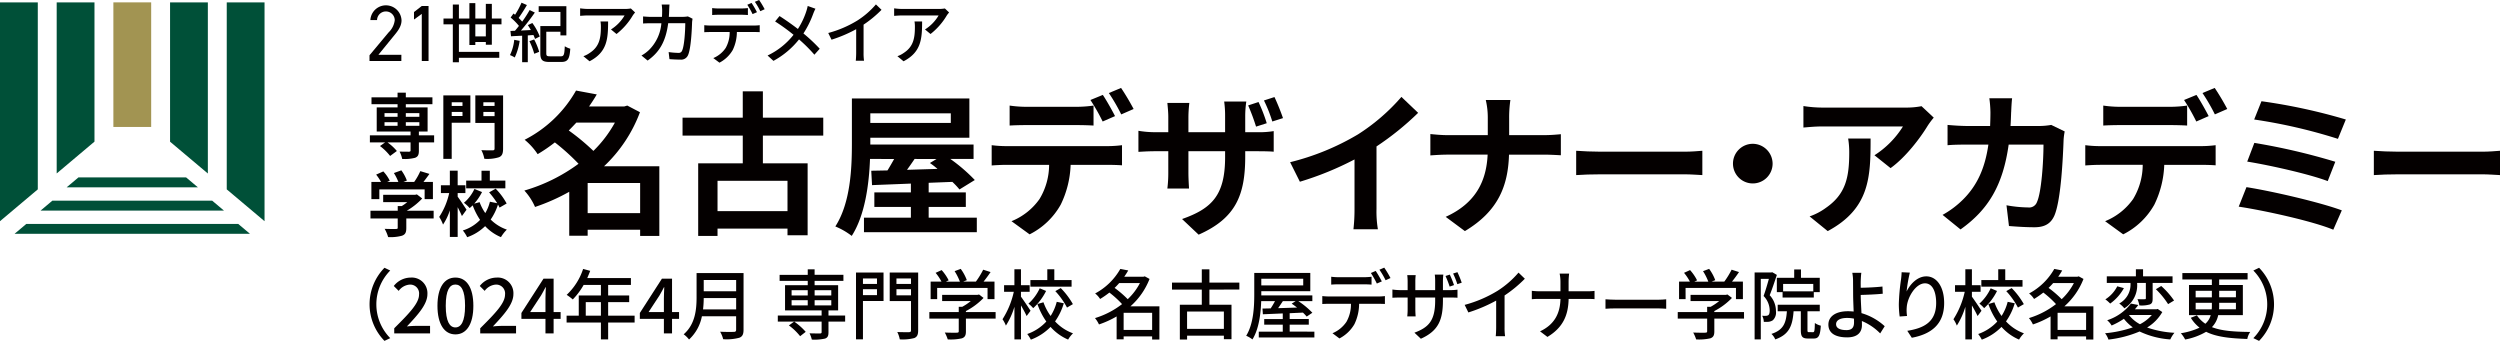
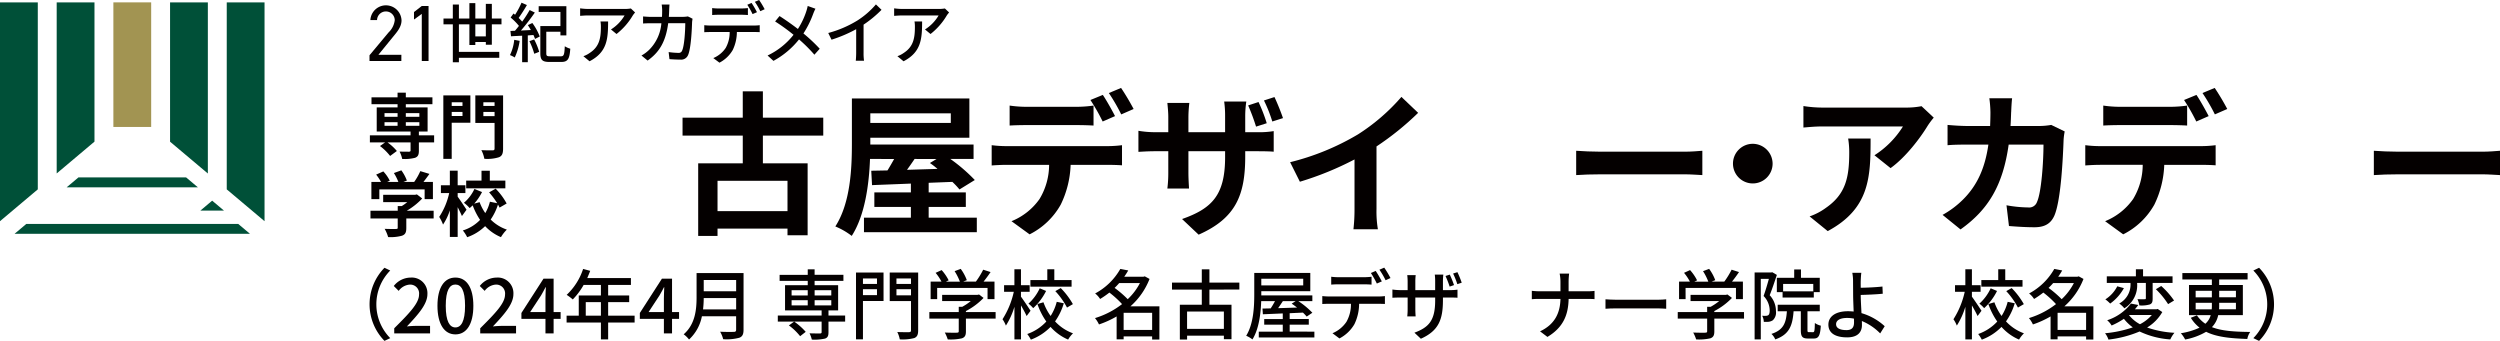
<svg xmlns="http://www.w3.org/2000/svg" width="575.523" height="78.476" viewBox="0 0 575.523 78.476">
  <defs>
    <clipPath id="clip-path">
      <rect id="Rectangle_600" data-name="Rectangle 600" width="575.523" height="78.476" fill="none" />
    </clipPath>
  </defs>
  <g id="Group_27283" data-name="Group 27283" transform="translate(0 0)">
    <path id="Path_93833" data-name="Path 93833" d="M4.72,29.218,2.01,31.5H56.215l-2.71-2.282Z" transform="translate(1.336 22.33)" fill="#005038" />
-     <path id="Path_93834" data-name="Path 93834" d="M45.112,26.184H8.323l-2.71,2.282H47.822Z" transform="translate(3.731 20.011)" fill="#005038" />
+     <path id="Path_93834" data-name="Path 93834" d="M45.112,26.184l-2.71,2.282H47.822Z" transform="translate(3.731 20.011)" fill="#005038" />
    <path id="Path_93835" data-name="Path 93835" d="M36.718,23.15H11.927l-2.71,2.282H39.428Z" transform="translate(6.127 17.693)" fill="#005038" />
    <path id="Path_93836" data-name="Path 93836" d="M0,.328V50.7l8.7-7.325V.328Z" transform="translate(0 0.218)" fill="#005038" />
    <path id="Path_93837" data-name="Path 93837" d="M31.356.328V43.376l8.7,7.325V.328Z" transform="translate(20.843 0.218)" fill="#005038" />
    <path id="Path_93838" data-name="Path 93838" d="M7.839.328V39.712l8.7-7.326V.328Z" transform="translate(5.211 0.218)" fill="#005038" />
    <rect id="Rectangle_599" data-name="Rectangle 599" width="8.702" height="28.682" transform="translate(26.1 0.545)" fill="#a29452" />
    <path id="Path_93839" data-name="Path 93839" d="M23.517.328V32.4l8.7,7.325V.328Z" transform="translate(15.632 0.218)" fill="#005038" />
    <g id="Group_27223" data-name="Group 27223" transform="translate(0 0)">
      <g id="Group_27222" data-name="Group 27222" clip-path="url(#clip-path)">
        <path id="Path_93840" data-name="Path 93840" d="M55.631,13.511H48.3V12.19l4.4-5.268a4.62,4.62,0,0,0,1.414-2.828,2.039,2.039,0,0,0-4.077,0H48.5a3.59,3.59,0,0,1,7.173.074c0,1.506-1.087,2.716-1.884,3.69l-3.441,4.223h5.289Z" transform="translate(36.763 0.533)" fill="#040000" />
        <path id="Path_93841" data-name="Path 93841" d="M57.464,13.447H55.905V2.6L54.114,3.9V2.177L55.905.783h1.559Z" transform="translate(41.192 0.596)" fill="#040000" />
        <path id="Path_93842" data-name="Path 93842" d="M67.718,9.989V9.362H65.3v.687H63.933V5.283H61.519v6.349h9.292v1.361H61.519v1.03h-1.4V5.283h-2.15V3.954h2.15V.725h1.4V3.954h2.415V.412H65.3V3.954h2.416V.578H69.1V3.954h2.223v1.33H69.1V9.989Zm0-4.706H65.3V8.063h2.415Z" transform="translate(44.125 0.313)" fill="#040000" />
        <path id="Path_93843" data-name="Path 93843" d="M68.895,9.137a13.611,13.611,0,0,1-1.134,3.825,7.1,7.1,0,0,0-1.1-.551A10.3,10.3,0,0,0,67.642,8.9Zm2.917-4.109a13.513,13.513,0,0,1,1.707,3.109l-1.088.555a7.909,7.909,0,0,0-.368-.9l-1.3.09v6.169h-1.3v-6.1c-.942.044-1.826.088-2.563.134l-.132-1.226,1.046-.044c.294-.343.6-.717.911-1.122a13.053,13.053,0,0,0-1.913-1.925l.664-.928c.116.09.234.2.366.284A19.1,19.1,0,0,0,69.321.352l1.238.539a34.434,34.434,0,0,1-1.9,2.973,8.512,8.512,0,0,1,.81.852,26.046,26.046,0,0,0,1.722-2.675l1.194.583a49.811,49.811,0,0,1-3.2,4.139l2.283-.12c-.22-.387-.456-.793-.69-1.136Zm.412,3.781a14.831,14.831,0,0,1,1.162,2.855l-1.134.447a16.412,16.412,0,0,0-1.118-2.9Zm6.155,3.885c.692,0,.81-.358.9-2.314a4.736,4.736,0,0,0,1.266.567c-.162,2.36-.56,3.047-2.076,3.047H75.758c-1.6,0-2.108-.417-2.108-2.017V5.732h4.625V2.474H73.269V1.159h6.376V7.885h-1.37V7.032H75.022v4.945c0,.611.132.717.882.717Z" transform="translate(50.739 0.268)" fill="#040000" />
        <path id="Path_93844" data-name="Path 93844" d="M87.972,2.693A15.349,15.349,0,0,1,84.206,7L82.931,5.952a9.494,9.494,0,0,0,3.135-3.225H77.642c-.615,0-1.152.046-1.812.093V1.089a13.617,13.617,0,0,0,1.812.141h8.593a7.861,7.861,0,0,0,1.275-.109l.969.919c-.137.171-.384.468-.507.653M78,13.278,76.58,12.109a5.779,5.779,0,0,0,1.476-.764c2.2-1.434,2.552-3.4,2.552-5.985a6.96,6.96,0,0,0-.092-1.247h1.752c0,4.067-.231,7.061-4.273,9.165" transform="translate(57.722 0.829)" fill="#040000" />
        <path id="Path_93845" data-name="Path 93845" d="M90.227,1.9c-.016.53-.046,1.044-.077,1.527h3.322a6.536,6.536,0,0,0,1.058-.1l1.078.532c-.048.266-.093.608-.109.794-.044,1.575-.245,6.032-.921,7.559a1.709,1.709,0,0,1-1.782,1.06c-.831,0-1.724-.046-2.506-.109L90.1,11.535a17.344,17.344,0,0,0,2.228.187.81.81,0,0,0,.877-.53c.523-1.09.724-4.614.724-6.3H90c-.569,4.333-2.091,6.719-4.734,8.6L83.848,12.33a8.223,8.223,0,0,0,1.768-1.309A9.735,9.735,0,0,0,88.429,4.9H86.092c-.569,0-1.291.016-1.876.062V3.335c.585.049,1.277.1,1.876.1h2.476c.03-.467.044-.967.044-1.5A9.743,9.743,0,0,0,88.5.593h1.8c-.032.359-.062.935-.077,1.31" transform="translate(63.825 0.451)" fill="#040000" />
        <path id="Path_93846" data-name="Path 93846" d="M93.456,5.877h10.069a9.525,9.525,0,0,0,1.293-.079V7.4c-.368-.016-.891-.032-1.293-.032H99.561a9.668,9.668,0,0,1-.955,4.146,7.543,7.543,0,0,1-3.057,2.915l-1.414-1.058a6.428,6.428,0,0,0,2.843-2.323A7.278,7.278,0,0,0,97.9,7.372H93.456c-.46,0-.967.016-1.4.048V5.8a13.09,13.09,0,0,0,1.4.079m1.907-3.929h5.2a12.855,12.855,0,0,0,1.536-.092v1.6c-.493-.032-1.044-.062-1.536-.062H95.38c-.523,0-1.092.03-1.506.062v-1.6a11.534,11.534,0,0,0,1.49.092m8.824.858-1.014.437a18.647,18.647,0,0,0-1.215-2.15l.985-.421a22.788,22.788,0,0,1,1.245,2.135m1.768-.685-1,.453A15.831,15.831,0,0,0,103.7.421L104.679,0a20.034,20.034,0,0,1,1.277,2.12" transform="translate(70.075 0)" fill="#040000" />
        <path id="Path_93847" data-name="Path 93847" d="M110.8,2.679a22.4,22.4,0,0,1-2.214,4.428,37.707,37.707,0,0,1,3.75,3.522L111.108,12a34.6,34.6,0,0,0-3.536-3.522,19.261,19.261,0,0,1-5.888,4.94l-1.353-1.233a16.7,16.7,0,0,0,5.979-4.769,44.046,44.046,0,0,0-4.243-3.07L103.082,3.1c1.293.826,3,2.027,4.229,2.978a17.4,17.4,0,0,0,1.92-4.023,10.857,10.857,0,0,0,.34-1.277l1.781.638a11.9,11.9,0,0,0-.551,1.263" transform="translate(76.372 0.593)" fill="#040000" />
        <path id="Path_93848" data-name="Path 93848" d="M114.964,4.285A19.083,19.083,0,0,0,119.239.576l1.289,1.247a25.99,25.99,0,0,1-4.134,3.413v6.469a11.819,11.819,0,0,0,.107,1.839H114.6c.044-.343.092-1.2.092-1.839V6.281A31.261,31.261,0,0,1,109.015,8.7l-.754-1.543a25.236,25.236,0,0,0,6.7-2.869" transform="translate(82.408 0.438)" fill="#040000" />
        <path id="Path_93849" data-name="Path 93849" d="M129.017,2.693A15.349,15.349,0,0,1,125.251,7l-1.275-1.046a9.493,9.493,0,0,0,3.135-3.225h-8.424c-.615,0-1.152.046-1.812.093V1.089a13.617,13.617,0,0,0,1.812.141h8.593a7.862,7.862,0,0,0,1.275-.109l.969.919c-.137.171-.384.468-.507.653m-9.975,10.585-1.416-1.169a5.779,5.779,0,0,0,1.476-.764c2.2-1.434,2.552-3.4,2.552-5.985a6.96,6.96,0,0,0-.092-1.247h1.752c0,4.067-.231,7.061-4.273,9.165" transform="translate(88.965 0.829)" fill="#040000" />
-         <path id="Path_93850" data-name="Path 93850" d="M99.613,45.3H95.194V43.871H83.114v1.39H78.873V35.141A45.931,45.931,0,0,1,71,38.634a13.549,13.549,0,0,0-2.46-3.778,39.6,39.6,0,0,0,12.473-6.164,49.577,49.577,0,0,0-5.451-4.919A36.451,36.451,0,0,1,71.6,26.481a14.8,14.8,0,0,0-2.992-3.315,28.438,28.438,0,0,0,11.83-11.33l4.776.891c-.535.925-1.141,1.851-1.782,2.779h8.089l.712-.215,2.922,1.532A32.95,32.95,0,0,1,86.89,29.261H99.613Zm-19.1-26.087c-.571.608-1.139,1.213-1.745,1.819a50.318,50.318,0,0,1,5.666,4.7,27.945,27.945,0,0,0,4.952-6.522Zm14.681,13.9H83.114v6.948h12.08Z" transform="translate(52.171 9.01)" fill="#040000" />
        <path id="Path_93851" data-name="Path 93851" d="M107.711,22.131v6.377h10.3V45.079h-4.634V43.547H97.269v1.675H92.817V28.508h10.263V22.131H89.217V18h13.862V11.937h4.632V18h13.9v4.135Zm5.666,10.405H97.269v6.985h16.108Z" transform="translate(67.912 9.086)" fill="#040000" />
        <path id="Path_93852" data-name="Path 93852" d="M141.758,40.307v3.348H115.78V40.307h10.8v-2.46h-8.41V34.5h8.41V32.468c-3.35.141-6.414.248-8.943.356l-.18-3.315,3.743-.072c.5-.819,1.034-1.745,1.532-2.637H117.17c-.215,5.808-1.141,12.936-4.206,17.712a16.485,16.485,0,0,0-3.776-2.175C112.716,36.85,113,28.832,113,23.167v-10.3h27.045v9.053H117.24v1.566h23.769V26.8h-5.345a38.422,38.422,0,0,1,5.629,4.847l-3.528,2.173a17.754,17.754,0,0,0-1.638-1.745l-5.453.213V34.5h8.552v3.348h-8.552v2.46ZM117.24,18.5h18.53v-2.21H117.24Zm10.192,8.3c-.571.856-1.176,1.712-1.747,2.5,2.246-.072,4.634-.143,7.02-.215a19.492,19.492,0,0,0-1.745-1.354l1.532-.926Z" transform="translate(83.114 9.795)" fill="#040000" />
        <path id="Path_93853" data-name="Path 93853" d="M133.045,24.891h23.341a26.923,26.923,0,0,0,3.241-.215V29.31c-.889-.072-2.244-.106-3.241-.106H147.8a22.6,22.6,0,0,1-2.281,9.156,16.874,16.874,0,0,1-7.163,6.842l-4.169-3.029a14.527,14.527,0,0,0,6.45-5.1,15.3,15.3,0,0,0,2.209-7.873h-9.8c-1.034,0-2.423.07-3.422.143V24.676a27.109,27.109,0,0,0,3.422.215m4.525-9.051h11.652a28.038,28.038,0,0,0,3.85-.285v4.6c-1.213-.07-2.6-.107-3.85-.107H137.57c-1.21,0-2.744.037-3.813.107v-4.6a26.712,26.712,0,0,0,3.813.285m20.455,2.138-2.851,1.247a45.5,45.5,0,0,0-2.816-4.954L155.21,13.1c.889,1.317,2.136,3.565,2.814,4.882m4.276-1.64-2.851,1.247a42.122,42.122,0,0,0-2.85-4.917l2.814-1.176a56.023,56.023,0,0,1,2.887,4.847" transform="translate(98.669 8.748)" fill="#040000" />
        <path id="Path_93854" data-name="Path 93854" d="M162.666,44.366l-3.813-3.6c6.878-2.423,9.907-5.486,9.907-14.252V25.158h-8.445V30c0,1.6.106,3.029.141,3.743h-4.988A29.111,29.111,0,0,0,155.681,30V25.158h-3.029c-1.782,0-3.064.109-3.848.143V20.454a23.233,23.233,0,0,0,3.848.322h3.029V17.249c0-1.034-.107-2.1-.213-3.207h5.06a28.216,28.216,0,0,0-.213,3.242v3.492h8.445V17.035a23.712,23.712,0,0,0-.213-3.315h5.093a23.1,23.1,0,0,0-.248,3.315v3.741h2.638a20.973,20.973,0,0,0,3.919-.25v4.741c-.784-.072-2.031-.109-3.885-.109h-2.672v1.176c0,8.838-2.1,14.218-10.726,18.031m15.678-25.657-2.459.784a46.755,46.755,0,0,0-1.818-4.88l2.388-.784a36.291,36.291,0,0,1,1.888,4.88m3.743-1.175-2.459.782a32.016,32.016,0,0,0-1.925-4.845l2.423-.784c.676,1.427,1.5,3.491,1.96,4.847" transform="translate(113.27 9.657)" fill="#040000" />
        <path id="Path_93855" data-name="Path 93855" d="M184.207,21.326a45.608,45.608,0,0,0,10.048-8.66l3.85,3.67a65.408,65.408,0,0,1-9.586,7.733V38.464a24.47,24.47,0,0,0,.321,4.671H183.21a40.371,40.371,0,0,0,.248-4.671v-11.4a71.461,71.461,0,0,1-12.578,5.132L168.634,27.7a57.331,57.331,0,0,0,15.573-6.377" transform="translate(128.364 9.641)" fill="#040000" />
-         <path id="Path_93856" data-name="Path 93856" d="M199.722,13.07h5.666a27.59,27.59,0,0,0-.285,4.206v3.885h8.017c1.64,0,3.137-.143,3.885-.215v4.847c-.749-.037-2.5-.143-3.92-.143h-8.017c-.215,7.163-2.459,13.006-10.155,17.6l-4.419-3.279c6.985-3.17,9.371-8.3,9.655-14.324h-9.086c-1.567,0-2.992.106-4.1.178V20.911c1.067.107,2.529.25,3.954.25h9.266v-3.92a17.83,17.83,0,0,0-.463-4.171" transform="translate(142.319 9.949)" fill="#040000" />
        <path id="Path_93857" data-name="Path 93857" d="M211.762,19.922H230.9c1.675,0,3.242-.143,4.169-.215v5.6c-.854-.037-2.672-.18-4.169-.18H211.762c-2.031,0-4.419.072-5.738.18v-5.6c1.284.106,3.883.215,5.738.215" transform="translate(156.826 15.001)" fill="#040000" />
        <path id="Path_93858" data-name="Path 93858" d="M235.643,23.359a4.562,4.562,0,1,1-4.562-4.562,4.593,4.593,0,0,1,4.562,4.562" transform="translate(172.427 14.308)" fill="#040000" />
        <path id="Path_93859" data-name="Path 93859" d="M264.341,18.386c-1.673,2.779-5.06,7.268-8.551,9.764l-3.707-2.959a21.148,21.148,0,0,0,6.557-6.629H240.075c-1.5,0-2.674.109-4.348.25V13.86a28.37,28.37,0,0,0,4.348.356h19.206a18.323,18.323,0,0,0,3.637-.321l2.813,2.637a18.4,18.4,0,0,0-1.39,1.855M241.322,42.652l-4.169-3.385a14.059,14.059,0,0,0,3.741-1.96c4.526-3.135,5.382-6.913,5.382-12.756a19.815,19.815,0,0,0-.25-3.209h5.166c0,8.839-.176,16.108-9.87,21.311" transform="translate(179.436 10.55)" fill="#040000" />
        <path id="Path_93860" data-name="Path 93860" d="M269.7,16.02c-.037,1.1-.07,2.172-.143,3.205h6.7a16.525,16.525,0,0,0,2.672-.248l3.1,1.5a14.561,14.561,0,0,0-.25,1.89c-.143,3.848-.571,13.792-2.1,17.425-.784,1.818-2.138,2.744-4.6,2.744-2.032,0-4.17-.143-5.881-.284l-.569-4.776a29.49,29.49,0,0,0,4.988.5,1.9,1.9,0,0,0,2.031-1.247c1.034-2.246,1.5-9.371,1.5-13.221h-8.017c-1.319,9.408-4.7,15-11.083,19.528l-4.133-3.348a21.31,21.31,0,0,0,4.669-3.494c3.313-3.278,5.1-7.268,5.877-12.686h-4.7c-1.212,0-3.17,0-4.7.143V18.977c1.5.143,3.348.248,4.7.248h5.1c.037-1,.072-2.031.072-3.1a26.036,26.036,0,0,0-.25-3.279h5.238c-.106.819-.176,2.316-.213,3.172" transform="translate(193.283 9.78)" fill="#040000" />
        <path id="Path_93861" data-name="Path 93861" d="M275.995,24.891h23.341a26.923,26.923,0,0,0,3.241-.215V29.31c-.889-.072-2.244-.106-3.241-.106h-8.589a22.6,22.6,0,0,1-2.281,9.156A16.873,16.873,0,0,1,281.3,45.2l-4.169-3.029a14.527,14.527,0,0,0,6.45-5.1,15.3,15.3,0,0,0,2.209-7.873h-9.8c-1.034,0-2.423.07-3.422.143V24.676a27.11,27.11,0,0,0,3.422.215m4.525-9.051h11.652a28.056,28.056,0,0,0,3.85-.285v4.6c-1.213-.07-2.6-.107-3.85-.107H280.52c-1.21,0-2.744.037-3.813.107v-4.6a26.715,26.715,0,0,0,3.813.285m20.455,2.138-2.852,1.247a45.488,45.488,0,0,0-2.816-4.954L298.16,13.1c.889,1.317,2.136,3.565,2.814,4.882m4.276-1.64L302.4,17.586a42.128,42.128,0,0,0-2.85-4.917l2.814-1.176a56.015,56.015,0,0,1,2.887,4.847" transform="translate(207.483 8.748)" fill="#040000" />
-         <path id="Path_93862" data-name="Path 93862" d="M316.359,38.356,314.4,42.81c-4.81-2-16.071-4.454-21.772-5.308l1.782-4.491c6.094.963,17.068,3.528,21.952,5.345m-1.5-11.191-1.747,4.456c-4.1-1.569-13.22-3.635-18.53-4.489l1.64-4.311a147.109,147.109,0,0,1,18.637,4.345m2.423-9.727-1.818,4.454a122.228,122.228,0,0,0-19.28-4.454l1.677-4.206a130.31,130.31,0,0,1,19.421,4.206" transform="translate(222.746 10.072)" fill="#040000" />
        <path id="Path_93863" data-name="Path 93863" d="M316.027,19.922h19.135c1.675,0,3.242-.143,4.169-.215v5.6c-.854-.037-2.672-.18-4.169-.18H316.027c-2.031,0-4.419.072-5.738.18v-5.6c1.284.106,3.883.215,5.738.215" transform="translate(236.192 15.001)" fill="#040000" />
        <path id="Path_93864" data-name="Path 93864" d="M51.742,35l1.321.634a11.071,11.071,0,0,0,0,15.56l-1.321.634a12.02,12.02,0,0,1,0-16.828" transform="translate(36.771 26.644)" fill="#040000" />
        <path id="Path_93865" data-name="Path 93865" d="M51.576,47.953c3.559-3.538,5.712-5.793,5.712-7.763a2.039,2.039,0,0,0-2.17-2.288A3.454,3.454,0,0,0,52.6,39.344l-1.129-1.125a4.988,4.988,0,0,1,3.889-1.936,3.6,3.6,0,0,1,3.854,3.8c0,2.305-2.066,4.63-4.722,7.446.643-.07,1.458-.123,2.083-.123h3.248v1.724H51.576Z" transform="translate(39.181 27.618)" fill="#040000" />
        <path id="Path_93866" data-name="Path 93866" d="M57.181,42.778c0-4.243,1.6-6.5,4.132-6.5,2.552,0,4.132,2.27,4.132,6.5,0,4.243-1.58,6.583-4.132,6.583-2.534,0-4.132-2.341-4.132-6.583m6.354,0c0-3.626-.919-4.894-2.223-4.894s-2.221,1.268-2.221,4.894.919,4.981,2.221,4.981,2.223-1.354,2.223-4.981" transform="translate(43.526 27.618)" fill="#040000" />
        <path id="Path_93867" data-name="Path 93867" d="M62.816,47.953c3.559-3.538,5.712-5.793,5.712-7.763a2.039,2.039,0,0,0-2.17-2.288,3.454,3.454,0,0,0-2.517,1.442l-1.129-1.125A4.988,4.988,0,0,1,66.6,36.283a3.6,3.6,0,0,1,3.854,3.8c0,2.305-2.066,4.63-4.722,7.446.643-.07,1.458-.123,2.084-.123h3.248v1.724H62.816Z" transform="translate(47.736 27.618)" fill="#040000" />
        <path id="Path_93868" data-name="Path 93868" d="M73.693,45.682H68.154V44.326l5.086-7.9h2.327v7.693h1.615v1.567H75.567v3.345H73.693Zm0-1.567V40.929c0-.7.051-1.83.086-2.534h-.069c-.314.634-.66,1.233-1.025,1.883l-2.517,3.838Z" transform="translate(51.879 27.724)" fill="#040000" />
        <path id="Path_93869" data-name="Path 93869" d="M89.72,47.492H83.626v3.89H81.96v-3.89h-7.9V45.909h2.8V41.261h5.1V38.832H77.985a16.028,16.028,0,0,1-2.5,3.345,12.892,12.892,0,0,0-1.405-1.057,14.264,14.264,0,0,0,3.783-5.967l1.633.44c-.208.546-.453,1.127-.678,1.656H88.869v1.583H83.626v2.429h4.843v1.532H83.626v3.116H89.72Zm-7.76-4.7H78.471v3.116H81.96Z" transform="translate(56.375 26.758)" fill="#040000" />
        <path id="Path_93870" data-name="Path 93870" d="M89.173,45.682H83.634V44.326l5.086-7.9h2.327v7.693h1.615v1.567H91.047v3.345H89.173Zm0-1.567V40.929c0-.7.051-1.83.086-2.534h-.069c-.313.634-.66,1.233-1.025,1.883l-2.517,3.838Z" transform="translate(63.662 27.724)" fill="#040000" />
        <path id="Path_93871" data-name="Path 93871" d="M103.146,48.754c0,1.055-.277,1.566-.972,1.83a11.307,11.307,0,0,1-3.714.335,6.877,6.877,0,0,0-.7-1.724c1.356.07,2.744.053,3.16.035.382,0,.521-.141.521-.511v-3.08h-7.88A9.768,9.768,0,0,1,90.6,50.989a6.157,6.157,0,0,0-1.233-1.2c2.709-2.36,2.968-5.81,2.968-8.574V35.693h10.816Zm-1.7-4.7v-2.6H93.981a22.9,22.9,0,0,1-.157,2.6Zm-7.464-4.171h7.464v-2.6H93.981Z" transform="translate(68.023 27.169)" fill="#040000" />
        <path id="Path_93872" data-name="Path 93872" d="M117.17,47.243h-3.836v2.448c0,.826-.174,1.231-.8,1.46a11.136,11.136,0,0,1-3.038.229,6.2,6.2,0,0,0-.52-1.442c1.041.033,2.117.033,2.413.033.276-.016.365-.088.365-.333v-2.4H101.668v-1.39h10.086v-1.18h-8.42V38.865h5.226v-1h-6.476v-1.39h6.476V35.2h1.58v1.268h6.633v1.39h-6.633v1h5.416v5.808h-2.221v1.18h3.836ZM106.807,50.6a13.243,13.243,0,0,0-2.587-2.482l1.213-.881a14.38,14.38,0,0,1,2.658,2.36Zm-1.964-9.382h3.714V40.009h-3.714Zm0,2.288h3.714v-1.2h-3.714Zm5.3-2.288h3.838V40.009h-3.838Zm3.838,1.092h-3.838v1.2h3.838Z" transform="translate(77.39 26.796)" fill="#040000" />
        <path id="Path_93873" data-name="Path 93873" d="M118.229,42.171h-4.741v8.836h-1.6V35.623h6.337Zm-4.741-3.926h3.23v-1.25h-3.23Zm3.23,1.215h-3.23v1.374h3.23Zm9.479,9.452c0,1.02-.225,1.513-.886,1.795a10.5,10.5,0,0,1-3.35.3,5.915,5.915,0,0,0-.572-1.689c1.145.053,2.362.035,2.707.035.347-.018.453-.123.453-.44V42.189h-4.9V35.623H126.2Zm-5-10.668h3.35v-1.25H121.2Zm3.352,1.215H121.2V40.87h3.35Z" transform="translate(85.172 27.116)" fill="#040000" />
        <path id="Path_93874" data-name="Path 93874" d="M136.735,46.6h-6.84v2.939c0,.9-.225,1.354-.937,1.6a11.906,11.906,0,0,1-3.246.247,8.817,8.817,0,0,0-.678-1.583c1.217.051,2.43.051,2.777.035s.433-.09.433-.354V46.6h-6.768V45.089h6.768V43.875h.817a13.651,13.651,0,0,0,1.962-1.321h-6.6V41.128h8.142l.349-.088,1.041.793a15.536,15.536,0,0,1-4.063,3.028v.229h6.84Zm-13.454-4.489h-1.509V38.082h2.5a11.3,11.3,0,0,0-1.354-2.024l1.388-.634a10.771,10.771,0,0,1,1.615,2.36l-.623.3h3.211a13.08,13.08,0,0,0-1.217-2.411l1.407-.528a10.506,10.506,0,0,1,1.405,2.6l-.849.335h2.934a18.732,18.732,0,0,0,1.684-2.746l1.7.546c-.505.757-1.078,1.532-1.615,2.2h2.517v4.031h-1.6V39.527h-11.6Z" transform="translate(92.468 26.751)" fill="#040000" />
        <path id="Path_93875" data-name="Path 93875" d="M136.594,45.965c-.261-.581-.8-1.585-1.3-2.446v7.816h-1.511v-7.5a17.264,17.264,0,0,1-1.962,4.329,6.965,6.965,0,0,0-.78-1.46,19.6,19.6,0,0,0,2.6-6.319H131.4V38.871h2.378V35.194h1.511v3.677h2v1.515h-2v1.125c.486.634,1.892,2.746,2.205,3.239Zm8.558-2.939a14.176,14.176,0,0,1-2.013,4.171,10.444,10.444,0,0,0,4.132,2.747,6.488,6.488,0,0,0-1.127,1.442,11.414,11.414,0,0,1-4.045-2.922,12.257,12.257,0,0,1-4.532,2.939,8.077,8.077,0,0,0-.833-1.3,10.8,10.8,0,0,0,4.392-2.871,16.246,16.246,0,0,1-2.05-4.03l1.39-.405a12.33,12.33,0,0,0,1.65,3.151,10.89,10.89,0,0,0,1.405-3.256Zm-4.079-2.834a13.523,13.523,0,0,1-2.969,3.959,6.806,6.806,0,0,0-1.094-1.037,10.85,10.85,0,0,0,2.6-3.538Zm5.868-.986h-9.479V37.691h3.889v-2.5h1.615v2.5h3.975Zm-2.5.317a17.459,17.459,0,0,1,2.8,3.7l-1.356.793a17.472,17.472,0,0,0-2.689-3.785Z" transform="translate(99.747 26.79)" fill="#040000" />
        <path id="Path_93876" data-name="Path 93876" d="M157.953,51.4h-1.668v-.722h-6.56v.687h-1.615v-5.28a21.71,21.71,0,0,1-4.063,1.847,6.709,6.709,0,0,0-.919-1.462,19.319,19.319,0,0,0,6.233-3.221,22.014,22.014,0,0,0-2.918-2.656,22.006,22.006,0,0,1-2.135,1.478A4.965,4.965,0,0,0,143.16,40.8a14.486,14.486,0,0,0,5.8-5.65l1.823.352c-.278.493-.592.969-.919,1.444h4.424l.3-.09,1.1.6a16.352,16.352,0,0,1-4.394,6.3h6.668ZM148.7,38.409c-.329.37-.676.757-1.058,1.11a24.054,24.054,0,0,1,3.02,2.6,13.8,13.8,0,0,0,2.813-3.714Zm7.585,6.848h-6.562V49.2h6.562Z" transform="translate(108.948 26.758)" fill="#040000" />
        <path id="Path_93877" data-name="Path 93877" d="M161.805,39.867v3.485h5.085v7.939h-1.752v-.81h-8.471v.881H155v-8.01h5.053V39.867h-6.858v-1.6h6.858V35.2h1.754v3.063H168.7v1.6Zm3.332,5.053h-8.473v4h8.473Z" transform="translate(116.611 26.796)" fill="#040000" />
        <path id="Path_93878" data-name="Path 93878" d="M178.587,49.192V50.53h-12.8V49.192h5.521v-1.6h-4.271v-1.3h4.271V45l-4.583.194-.086-1.319c.555,0,1.2-.019,1.891-.035.331-.511.7-1.11.99-1.673h-3.177c-.1,2.851-.5,6.372-2.015,8.818a6.441,6.441,0,0,0-1.439-.844c1.7-2.765,1.858-6.726,1.858-9.523V35.673h12.9v4.208H166.366v.967h11.753v1.321h-3.228a18.159,18.159,0,0,1,3.228,2.675l-1.3.881a9.971,9.971,0,0,0-.868-.914l-3.054.139v1.339H177.3v1.3H172.9v1.6Zm-12.221-10.65h9.653V37.01h-9.653Zm4.965,3.626c-.365.546-.729,1.11-1.094,1.619,1.372-.035,2.848-.086,4.359-.139-.417-.317-.835-.634-1.235-.9l.921-.581Z" transform="translate(123.996 27.154)" fill="#040000" />
        <path id="Path_93879" data-name="Path 93879" d="M174.422,41.62h11.37a10.957,10.957,0,0,0,1.46-.09v1.814c-.417-.018-1.007-.035-1.46-.035h-4.479a10.9,10.9,0,0,1-1.076,4.681,8.526,8.526,0,0,1-3.454,3.293l-1.6-1.2a7.256,7.256,0,0,0,3.211-2.622,8.217,8.217,0,0,0,1.043-4.155h-5.018c-.521,0-1.094.018-1.58.053V41.53a14.543,14.543,0,0,0,1.58.09m2.154-4.436h5.867a14.34,14.34,0,0,0,1.737-.106V38.89c-.555-.035-1.182-.07-1.737-.07h-5.849c-.592,0-1.233.035-1.7.07V37.078a12.923,12.923,0,0,0,1.686.106m9.963.967-1.145.493a21.228,21.228,0,0,0-1.372-2.429l1.111-.476a25.907,25.907,0,0,1,1.405,2.411m2-.773-1.129.511a17.6,17.6,0,0,0-1.423-2.429l1.111-.476a22.7,22.7,0,0,1,1.441,2.393" transform="translate(131.567 26.63)" fill="#040000" />
        <path id="Path_93880" data-name="Path 93880" d="M188.549,50.9l-1.476-1.39c3.246-1.215,4.773-2.73,4.773-7.394v-.7h-4.565v2.64c0,.7.053,1.462.07,1.708h-1.927a16.272,16.272,0,0,0,.086-1.708v-2.64h-1.7c-.815,0-1.527.035-1.807.053v-1.9a13.012,13.012,0,0,0,1.807.141h1.7V37.667a13.575,13.575,0,0,0-.086-1.407h1.943a11.2,11.2,0,0,0-.086,1.425V39.71h4.565V37.667a12.25,12.25,0,0,0-.086-1.53h1.962c-.018.247-.086.828-.086,1.53V39.71h1.615a11.606,11.606,0,0,0,1.735-.106V41.47c-.259-.035-.886-.053-1.717-.053h-1.633v.6c0,4.54-1.025,7.059-5.086,8.889m7.638-12.357-1.007.352a21.573,21.573,0,0,0-.955-2.446l.99-.317a24.2,24.2,0,0,1,.972,2.411m1.77-.546-1.006.335a20.381,20.381,0,0,0-.972-2.446l.988-.317a20.525,20.525,0,0,1,.99,2.429" transform="translate(138.541 27.078)" fill="#040000" />
-         <path id="Path_93881" data-name="Path 93881" d="M199.019,39.823a21.5,21.5,0,0,0,4.826-4.19l1.458,1.409a29.326,29.326,0,0,1-4.669,3.854V48.2a13.765,13.765,0,0,0,.12,2.078H198.6c.051-.387.1-1.356.1-2.078V42.075a35.278,35.278,0,0,1-6.4,2.73l-.852-1.744a28.484,28.484,0,0,0,7.57-3.239" transform="translate(145.731 27.124)" fill="#040000" />
        <path id="Path_93882" data-name="Path 93882" d="M206.63,35.763h2.187a16.573,16.573,0,0,0-.122,1.9V39.83H213a12.563,12.563,0,0,0,1.666-.088v1.9c-.312-.035-1.076-.051-1.684-.051H208.7c-.069,3.713-1.266,6.582-4.878,8.748l-1.7-1.286c3.334-1.566,4.62-4.137,4.7-7.462h-4.808a16.8,16.8,0,0,0-1.788.069V39.724a15.128,15.128,0,0,0,1.752.106h4.843V37.665a9.281,9.281,0,0,0-.19-1.9" transform="translate(152.411 27.223)" fill="#040000" />
        <path id="Path_93883" data-name="Path 93883" d="M212.442,39.227h9.444c.835,0,1.511-.07,1.946-.106V41.3c-.384-.018-1.182-.088-1.946-.088h-9.444c-.955,0-2,.035-2.587.088V39.121c.572.035,1.65.106,2.587.106" transform="translate(159.742 29.779)" fill="#040000" />
        <path id="Path_93884" data-name="Path 93884" d="M234.561,46.6h-6.84v2.939c0,.9-.225,1.354-.937,1.6a11.906,11.906,0,0,1-3.246.247,8.816,8.816,0,0,0-.678-1.583c1.217.051,2.43.051,2.777.035s.433-.09.433-.354V46.6H219.3V45.089h6.768V43.875h.817a13.649,13.649,0,0,0,1.962-1.321h-6.6V41.128h8.142l.349-.088,1.041.793a15.537,15.537,0,0,1-4.063,3.028v.229h6.84Zm-13.454-4.489H219.6V38.082h2.5a11.31,11.31,0,0,0-1.354-2.024l1.388-.634a10.772,10.772,0,0,1,1.615,2.36l-.623.3h3.211a13.077,13.077,0,0,0-1.217-2.411l1.407-.528a10.5,10.5,0,0,1,1.405,2.6l-.849.335h2.934a18.733,18.733,0,0,0,1.684-2.746l1.7.546c-.505.757-1.078,1.532-1.615,2.2H234.3v4.031h-1.6V39.527h-11.6Z" transform="translate(166.933 26.751)" fill="#040000" />
        <path id="Path_93885" data-name="Path 93885" d="M234.468,36.473c-.484,1.478-1.094,3.309-1.649,4.681a5.365,5.365,0,0,1,1.441,3.662,2.451,2.451,0,0,1-.712,2.094,2.307,2.307,0,0,1-.937.352,8.122,8.122,0,0,1-1.147.018,3.228,3.228,0,0,0-.38-1.407,5.163,5.163,0,0,0,.886.018.924.924,0,0,0,.537-.159c.243-.176.312-.6.312-1.11a4.859,4.859,0,0,0-1.405-3.292c.433-1.18.886-2.746,1.215-3.942h-1.858v13.94h-1.423V35.91h3.818l.245-.053ZM242.8,49.658c.314,0,.382-.282.417-2.113a4.048,4.048,0,0,0,1.372.616c-.141,2.341-.539,2.957-1.615,2.957h-1.354c-1.319,0-1.633-.476-1.633-1.971v-4.3h-1.666c-.243,3.256-.955,5.335-4.22,6.478a3.537,3.537,0,0,0-.884-1.268c2.795-.914,3.385-2.552,3.559-5.21H234.66v-1.5h9.688v1.5h-2.832v4.278c0,.476.055.528.365.528Zm-4.34-12.517V35.223h1.562v1.918h4.324v3.293h-1.372v1.249h-7.187V40.434h-1.321V37.141Zm4.392,1.409H235.91v1.707h6.944Z" transform="translate(174.58 26.812)" fill="#040000" />
        <path id="Path_93886" data-name="Path 93886" d="M246.437,37.553c-.016.44,0,.986,0,1.55,1.39-.018,3.507-.106,5-.282l.07,1.656c-1.511.159-3.663.245-5.071.28,0,1.127.106,2.746.174,4.19a13.461,13.461,0,0,1,5.347,3.01l-1.043,1.656a12.653,12.653,0,0,0-4.216-2.851c.016.35.016.668.016.932,0,1.5-.833,2.834-3.4,2.834-2.43,0-4.322-.791-4.322-2.955,0-1.708,1.458-3.064,4.53-3.064.435,0,.868.035,1.286.07-.053-1.39-.121-2.957-.121-3.961,0-1.037-.018-2.305-.018-3.063a10.162,10.162,0,0,0-.173-1.9h2.082c-.069.44-.122,1.3-.139,1.9m-3.281,11.3c1.2,0,1.737-.564,1.737-1.761,0-.227,0-.527-.016-.879a7.9,7.9,0,0,0-1.582-.159c-1.615,0-2.533.546-2.533,1.442,0,.916.918,1.356,2.393,1.356" transform="translate(181.92 27.139)" fill="#040000" />
-         <path id="Path_93887" data-name="Path 93887" d="M249.988,40.019c.764-1.6,2.43-3.485,4.53-3.485,2.362,0,4.114,2.358,4.114,6.143,0,4.912-3.02,7.165-7.446,7.992l-1.043-1.6c3.8-.6,6.649-2.024,6.649-6.39,0-2.746-.919-4.54-2.57-4.54-2.117,0-4.044,3.167-4.2,5.491a8.209,8.209,0,0,0,.069,2.024l-1.7.123a22.136,22.136,0,0,1-.192-2.851,46.728,46.728,0,0,1,.505-5.668,16.154,16.154,0,0,0,.137-1.673l1.893.088a34.367,34.367,0,0,0-.747,4.348" transform="translate(188.929 27.086)" fill="#040000" />
        <path id="Path_93888" data-name="Path 93888" d="M260.893,45.965c-.261-.581-.8-1.585-1.3-2.446v7.816H258.08v-7.5a17.27,17.27,0,0,1-1.962,4.329,6.966,6.966,0,0,0-.78-1.46,19.6,19.6,0,0,0,2.6-6.319H255.7V38.871h2.378V35.194h1.511v3.677h2v1.515h-2v1.125c.486.634,1.892,2.746,2.205,3.239Zm8.558-2.939a14.176,14.176,0,0,1-2.013,4.171,10.445,10.445,0,0,0,4.132,2.747,6.489,6.489,0,0,0-1.127,1.442,11.415,11.415,0,0,1-4.045-2.922,12.257,12.257,0,0,1-4.531,2.939,8.083,8.083,0,0,0-.833-1.3,10.8,10.8,0,0,0,4.392-2.871,16.246,16.246,0,0,1-2.05-4.03l1.39-.405a12.325,12.325,0,0,0,1.65,3.151,10.886,10.886,0,0,0,1.405-3.256Zm-4.079-2.834a13.525,13.525,0,0,1-2.969,3.959,6.805,6.805,0,0,0-1.094-1.037,10.849,10.849,0,0,0,2.6-3.538Zm5.868-.986h-9.479V37.691h3.889v-2.5h1.615v2.5h3.975Zm-2.5.317a17.456,17.456,0,0,1,2.8,3.7l-1.356.793a17.48,17.48,0,0,0-2.689-3.785Z" transform="translate(194.363 26.79)" fill="#040000" />
        <path id="Path_93889" data-name="Path 93889" d="M280.033,51.4h-1.668v-.722H271.8v.687h-1.615v-5.28a21.713,21.713,0,0,1-4.063,1.847,6.708,6.708,0,0,0-.919-1.462,19.32,19.32,0,0,0,6.233-3.221,22.014,22.014,0,0,0-2.918-2.656,22.191,22.191,0,0,1-2.133,1.478A5,5,0,0,0,265.24,40.8a14.486,14.486,0,0,0,5.8-5.65l1.823.352c-.278.493-.592.969-.919,1.444h4.426l.294-.09,1.1.6a16.353,16.353,0,0,1-4.394,6.3h6.668Zm-9.253-12.991c-.329.37-.676.757-1.059,1.11a24.045,24.045,0,0,1,3.02,2.6,13.8,13.8,0,0,0,2.813-3.714Zm7.586,6.848H271.8V49.2h6.562Z" transform="translate(201.876 26.758)" fill="#040000" />
        <path id="Path_93890" data-name="Path 93890" d="M288.332,45.05a9.984,9.984,0,0,1-3.491,3.556,22.563,22.563,0,0,0,6.286,1.215,7.112,7.112,0,0,0-.955,1.53,19.544,19.544,0,0,1-7.066-1.83,25.861,25.861,0,0,1-7.17,1.865,4.762,4.762,0,0,0-.782-1.46,26.688,26.688,0,0,0,6.39-1.356,9.977,9.977,0,0,1-2.05-1.971,17.264,17.264,0,0,1-2.829,1.548,4.688,4.688,0,0,0-1.023-1.213A11.266,11.266,0,0,0,281.11,43.1l1.7.317c-.243.335-.5.667-.78.986H287l.277-.07Zm-8.838-5.509a10.8,10.8,0,0,1-3.16,3.556,8,8,0,0,0-1.111-.969,7.724,7.724,0,0,0,2.744-3.01Zm3.04-1.161a6.213,6.213,0,0,1-2.934,5.807,5.973,5.973,0,0,0-1.18-1.108,4.948,4.948,0,0,0,2.587-4.734h-5.453V36.83h6.7V35.194h1.65V36.83h6.789v1.515H286.11V41.9c0,.74-.086,1.162-.641,1.391a6.753,6.753,0,0,1-2.413.229,6.726,6.726,0,0,0-.435-1.444c.729.035,1.458.035,1.666.018.208,0,.261-.053.261-.247v-3.5h-2.013Zm-1.876,7.357a8.065,8.065,0,0,0,2.534,2.113,9.177,9.177,0,0,0,2.742-2.131h-5.259Zm7.43-6.689a18.957,18.957,0,0,1,2.952,3.345l-1.374.828a18.714,18.714,0,0,0-2.811-3.433Z" transform="translate(209.448 26.79)" fill="#040000" />
        <path id="Path_93891" data-name="Path 93891" d="M293.658,45.374a5.464,5.464,0,0,1-1.441,2.763c2.221.881,5.139,1.074,8.818,1.11a4.065,4.065,0,0,0-.676,1.619c-3.889-.141-7.048-.44-9.479-1.654a14.89,14.89,0,0,1-4.826,1.777,7.206,7.206,0,0,0-.992-1.444,16.069,16.069,0,0,0,4.306-1.284,8.459,8.459,0,0,1-2.013-2.272l1.405-.562a7.086,7.086,0,0,0,1.944,1.936,4.148,4.148,0,0,0,1.233-1.988h-5V38.439H292.2V37.172h-6.79V35.693h15.018v1.479h-6.545v1.266h5.453v6.936Zm-5.19-4.1H292.2v-1.5h-3.732Zm3.7,2.763a6.913,6.913,0,0,0,.035-.863v-.632h-3.732v1.5Zm5.572-1.5h-3.853v.652a6.6,6.6,0,0,1-.035.844h3.889Zm-3.853-1.268h3.853v-1.5h-3.853Z" transform="translate(216.99 27.169)" fill="#040000" />
        <path id="Path_93892" data-name="Path 93892" d="M295.858,51.831l-1.319-.634a11.075,11.075,0,0,0,0-15.56L295.858,35a12.015,12.015,0,0,1,0,16.828" transform="translate(224.203 26.644)" fill="#040000" />
        <path id="Path_93893" data-name="Path 93893" d="M63.137,23.564H59.625v1.913c0,.93-.2,1.372-.882,1.633a9.609,9.609,0,0,1-2.957.262,6.652,6.652,0,0,0-.606-1.7c.867.032,1.9.032,2.175.032.261-.016.358-.081.358-.294V23.564H52.4a11.256,11.256,0,0,1,2.157,1.978l-1.553,1.143A11.943,11.943,0,0,0,50.671,24.4l1.176-.833h-3.5V21.93h9.363v-.865H49.919V15.508h4.8v-.734h-6V13.189h6V12.111h1.9v1.078h6.125v1.585H56.619v.734h5.014v5.557H59.625v.865h3.512Zm-11.421-5.9h3.006v-.833H51.716Zm0,2.075h3.006v-.833H51.716Zm4.9-2.075h3.119v-.833H56.619Zm3.119,1.242H56.619v.833h3.119Z" transform="translate(36.804 9.219)" fill="#040000" />
        <path id="Path_93894" data-name="Path 93894" d="M64.175,18.762h-4.3v8.316H57.949V12.473h6.226Zm-4.3-3.871h2.483v-.849H59.878Zm2.483,1.388H59.878v.932h2.483Zm9.345,8.448c0,1.11-.229,1.682-.948,1.976a8.868,8.868,0,0,1-3.366.359,7.036,7.036,0,0,0-.687-1.994c1.029.065,2.24.049,2.582.049s.458-.114.458-.424V18.812H65.316V12.473h6.39Zm-4.542-9.836h2.582v-.849H67.164Zm2.582,1.388H67.164v.963h2.582Z" transform="translate(44.111 9.494)" fill="#040000" />
        <path id="Path_93895" data-name="Path 93895" d="M62.967,33.345H56.674v2.173c0,1.014-.211,1.52-1.011,1.8a9.906,9.906,0,0,1-3.172.31,8.667,8.667,0,0,0-.8-1.9c1.046.049,2.256.049,2.582.032.343,0,.424-.065.424-.294V33.345H48.425V31.564H54.7V30.487h.932a11.06,11.06,0,0,0,1.258-.9H51.35V27.9h7.335l.424-.1,1.226.949a15.861,15.861,0,0,1-3.545,2.809h6.177ZM50.466,28.9h-1.83v-3.97h2.223a13.429,13.429,0,0,0-1.127-1.684l1.65-.734a8.829,8.829,0,0,1,1.486,2.14l-.588.278h2.564a11.219,11.219,0,0,0-1.029-2.043l1.717-.622a9.6,9.6,0,0,1,1.273,2.353l-.786.312H58.49A13.764,13.764,0,0,0,59.9,22.447L62,23.084c-.442.622-.933,1.275-1.374,1.847H62.8V28.9H60.893V26.647H50.466Z" transform="translate(36.861 16.949)" fill="#040000" />
        <path id="Path_93896" data-name="Path 93896" d="M62.638,32.753c-.211-.521-.6-1.307-.979-2.041v6.846h-1.8V31.447a13.213,13.213,0,0,1-1.569,3.269,8.831,8.831,0,0,0-.881-1.765,16.3,16.3,0,0,0,2.3-5.49H57.8v-1.8h2.059v-3.35h1.8v3.35h1.779v1.8H61.659v.833c.456.6,1.749,2.548,2.041,3.006Zm8.66-1.944a7.219,7.219,0,0,0-.359-.7,12.956,12.956,0,0,1-1.684,3.447,9.739,9.739,0,0,0,3.725,2.319,8.288,8.288,0,0,0-1.354,1.733,10.451,10.451,0,0,1-3.644-2.533,11.171,11.171,0,0,1-4.134,2.548,7.862,7.862,0,0,0-1-1.552,9.342,9.342,0,0,0,3.971-2.436,15.4,15.4,0,0,1-1.7-3.348c-.227.227-.472.44-.7.636A7.938,7.938,0,0,0,63.1,29.7a9.279,9.279,0,0,0,2.418-3.188l1.749.72a12.469,12.469,0,0,1-1.8,2.663l1.242-.343a10.8,10.8,0,0,0,1.307,2.517,9.628,9.628,0,0,0,1.064-2.615l1.682.343A19.406,19.406,0,0,0,68.9,27.3l1.5-.851a15.078,15.078,0,0,1,2.533,3.415Zm1.34-4.444H63.619V24.585h3.529V22.313H69.06v2.272h3.579Z" transform="translate(43.701 16.984)" fill="#040000" />
      </g>
    </g>
  </g>
</svg>